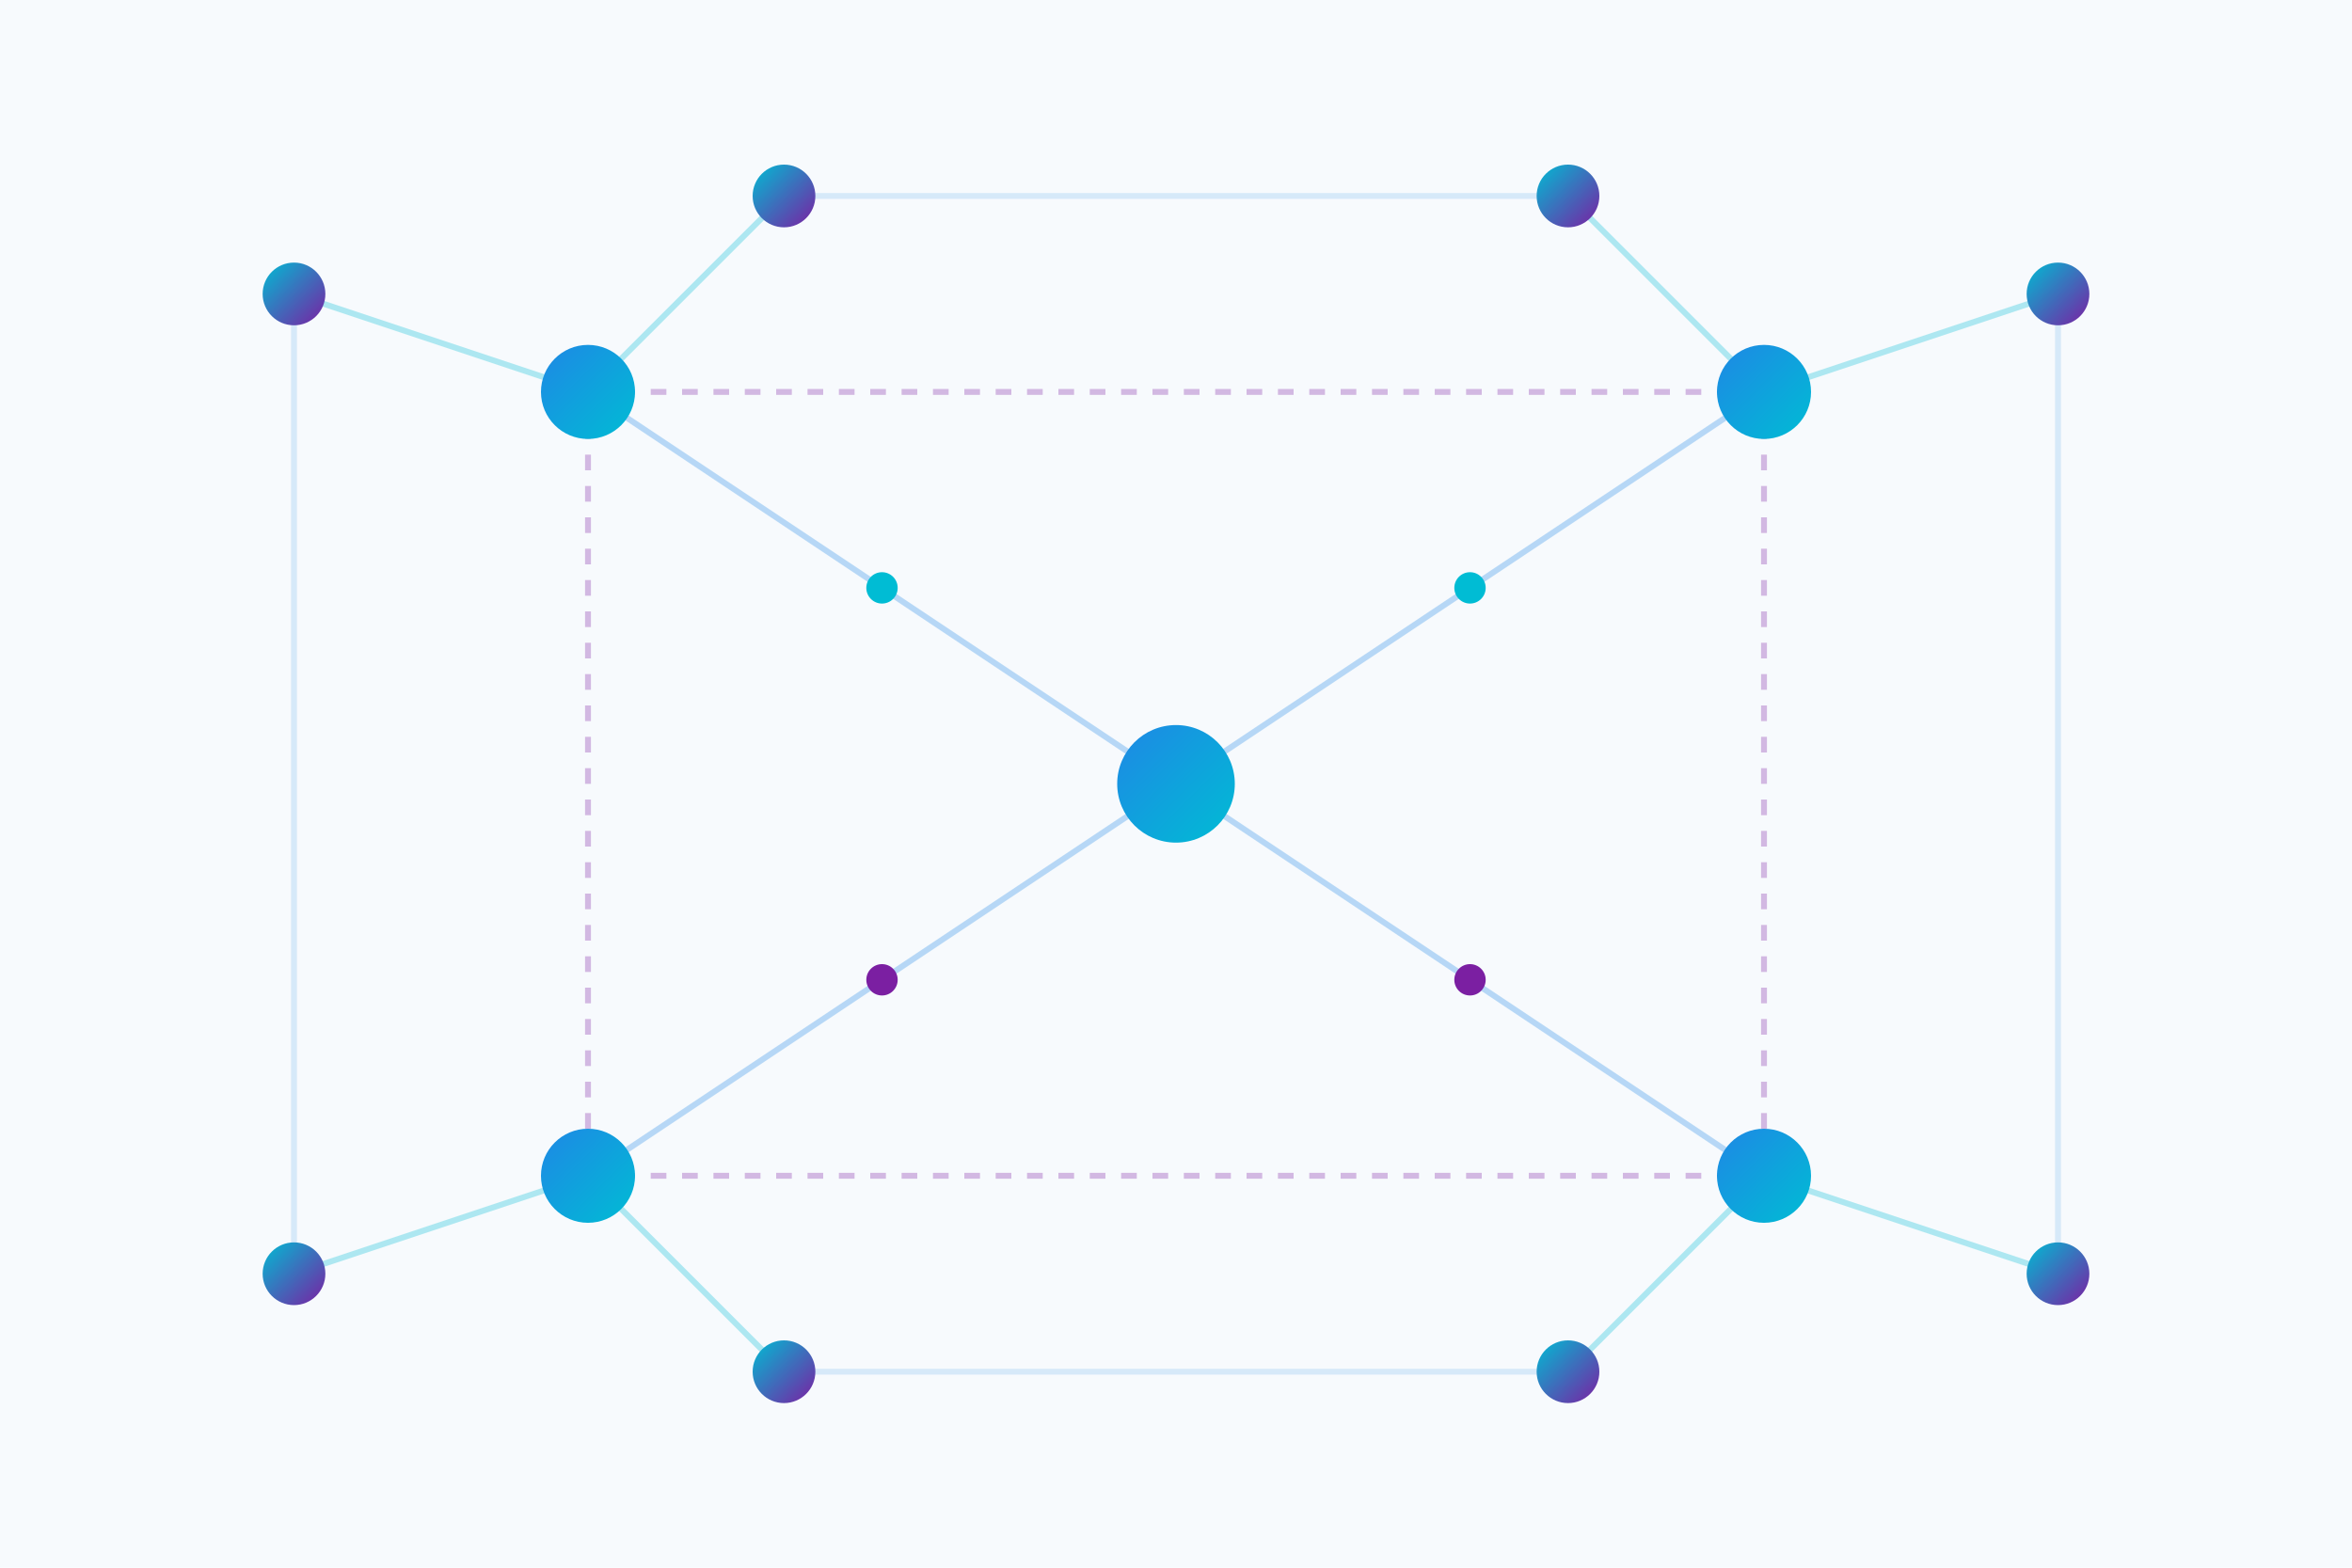
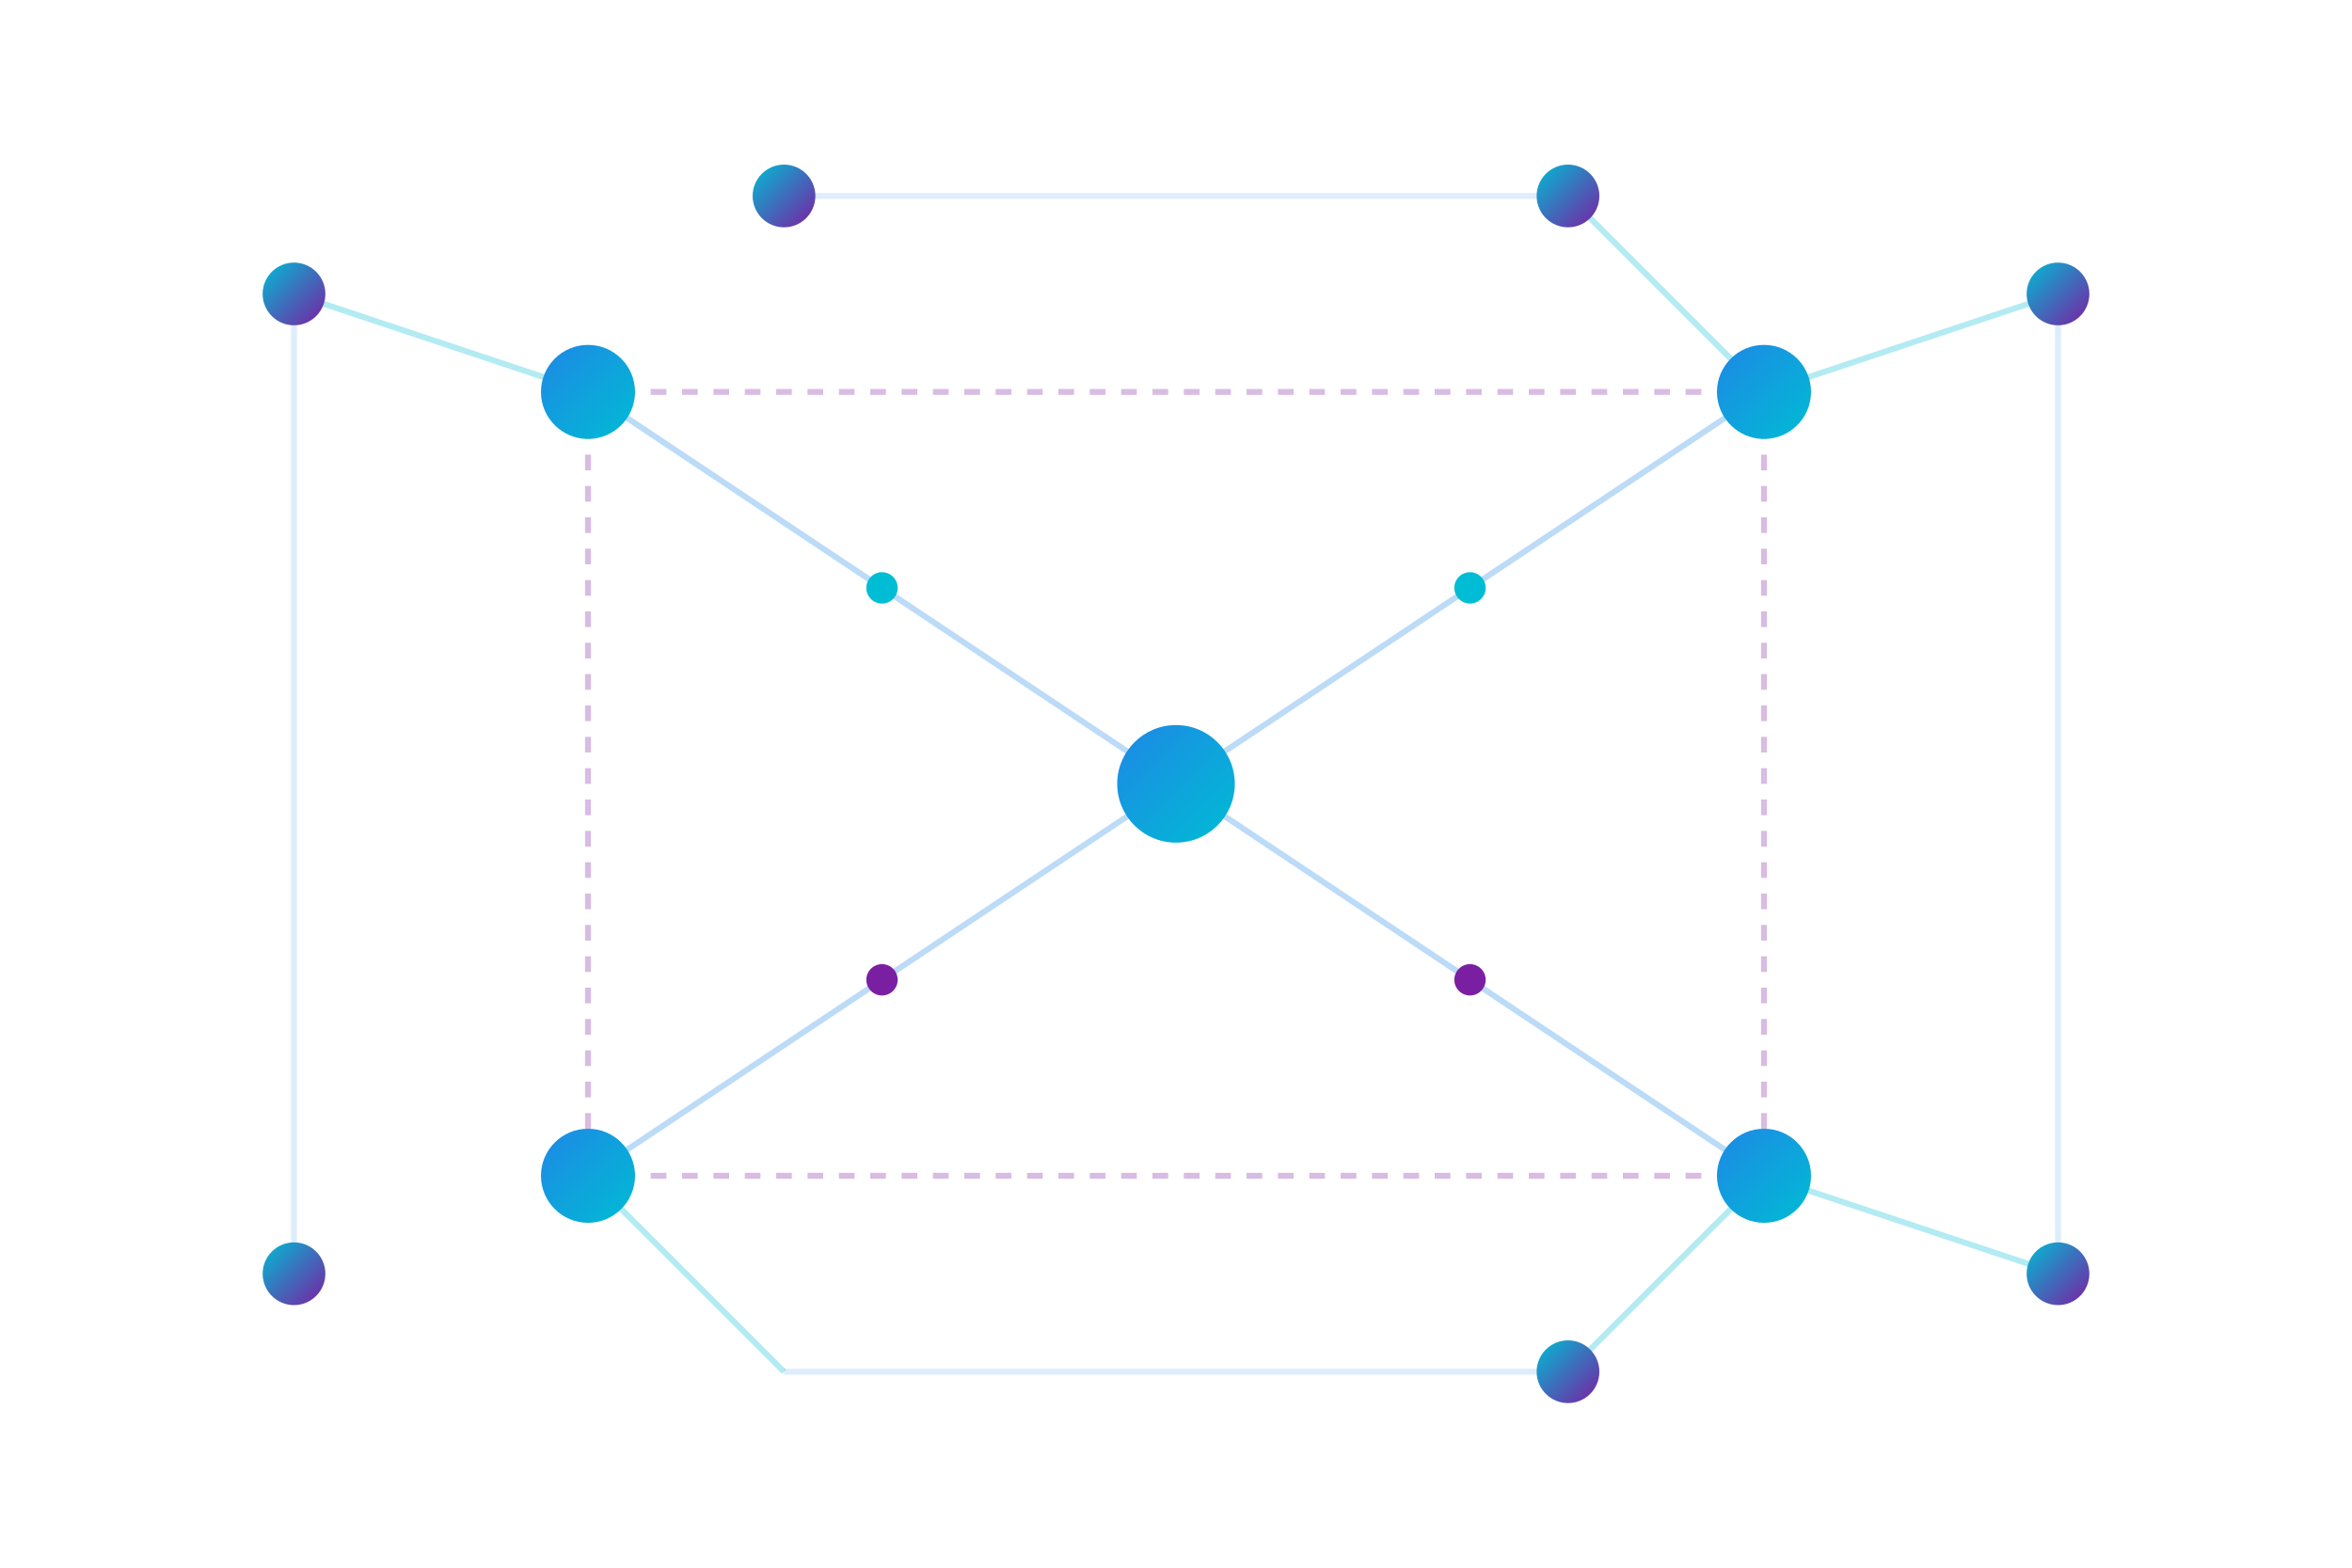
<svg xmlns="http://www.w3.org/2000/svg" width="600" height="400" viewBox="0 0 600 400">
  <defs>
    <linearGradient id="nodeGradient1" x1="0%" y1="0%" x2="100%" y2="100%">
      <stop offset="0%" stop-color="#1e88e5" />
      <stop offset="100%" stop-color="#00bcd4" />
    </linearGradient>
    <linearGradient id="nodeGradient2" x1="0%" y1="0%" x2="100%" y2="100%">
      <stop offset="0%" stop-color="#00bcd4" />
      <stop offset="100%" stop-color="#7b1fa2" />
    </linearGradient>
    <filter id="glow" x="-50%" y="-50%" width="200%" height="200%">
      <feGaussianBlur stdDeviation="2.5" result="coloredBlur" />
      <feMerge>
        <feMergeNode in="coloredBlur" />
        <feMergeNode in="SourceGraphic" />
      </feMerge>
    </filter>
  </defs>
-   <rect width="600" height="400" fill="#f7fafd" />
  <g stroke-opacity="0.3" stroke-width="1.5">
    <line x1="300" y1="200" x2="150" y2="100" stroke="#1e88e5" />
    <line x1="300" y1="200" x2="450" y2="100" stroke="#1e88e5" />
    <line x1="300" y1="200" x2="150" y2="300" stroke="#1e88e5" />
    <line x1="300" y1="200" x2="450" y2="300" stroke="#1e88e5" />
    <line x1="150" y1="100" x2="75" y2="75" stroke="#00bcd4" />
-     <line x1="150" y1="100" x2="200" y2="50" stroke="#00bcd4" />
    <line x1="450" y1="100" x2="400" y2="50" stroke="#00bcd4" />
    <line x1="450" y1="100" x2="525" y2="75" stroke="#00bcd4" />
-     <line x1="150" y1="300" x2="75" y2="325" stroke="#00bcd4" />
    <line x1="150" y1="300" x2="200" y2="350" stroke="#00bcd4" />
    <line x1="450" y1="300" x2="400" y2="350" stroke="#00bcd4" />
    <line x1="450" y1="300" x2="525" y2="325" stroke="#00bcd4" />
    <line x1="150" y1="100" x2="450" y2="100" stroke="#7b1fa2" stroke-dasharray="4" />
    <line x1="150" y1="300" x2="450" y2="300" stroke="#7b1fa2" stroke-dasharray="4" />
    <line x1="150" y1="100" x2="150" y2="300" stroke="#7b1fa2" stroke-dasharray="4" />
    <line x1="450" y1="100" x2="450" y2="300" stroke="#7b1fa2" stroke-dasharray="4" />
    <line x1="75" y1="75" x2="75" y2="325" stroke="#1e88e5" stroke-opacity="0.15" />
    <line x1="525" y1="75" x2="525" y2="325" stroke="#1e88e5" stroke-opacity="0.15" />
    <line x1="200" y1="50" x2="400" y2="50" stroke="#1e88e5" stroke-opacity="0.15" />
    <line x1="200" y1="350" x2="400" y2="350" stroke="#1e88e5" stroke-opacity="0.15" />
  </g>
  <g filter="url(#glow)">
    <circle cx="300" cy="200" r="15" fill="url(#nodeGradient1)" />
    <circle cx="150" cy="100" r="12" fill="url(#nodeGradient1)" />
    <circle cx="450" cy="100" r="12" fill="url(#nodeGradient1)" />
    <circle cx="150" cy="300" r="12" fill="url(#nodeGradient1)" />
    <circle cx="450" cy="300" r="12" fill="url(#nodeGradient1)" />
    <circle cx="75" cy="75" r="8" fill="url(#nodeGradient2)" />
    <circle cx="200" cy="50" r="8" fill="url(#nodeGradient2)" />
    <circle cx="400" cy="50" r="8" fill="url(#nodeGradient2)" />
    <circle cx="525" cy="75" r="8" fill="url(#nodeGradient2)" />
    <circle cx="75" cy="325" r="8" fill="url(#nodeGradient2)" />
-     <circle cx="200" cy="350" r="8" fill="url(#nodeGradient2)" />
    <circle cx="400" cy="350" r="8" fill="url(#nodeGradient2)" />
    <circle cx="525" cy="325" r="8" fill="url(#nodeGradient2)" />
  </g>
  <g>
    <circle cx="225" cy="150" r="4" fill="#00bcd4">
      <animate attributeName="cx" from="300" to="150" dur="4s" repeatCount="indefinite" />
      <animate attributeName="cy" from="200" to="100" dur="4s" repeatCount="indefinite" />
    </circle>
    <circle cx="375" cy="150" r="4" fill="#00bcd4">
      <animate attributeName="cx" from="300" to="450" dur="3s" repeatCount="indefinite" />
      <animate attributeName="cy" from="200" to="100" dur="3s" repeatCount="indefinite" />
    </circle>
    <circle cx="225" cy="250" r="4" fill="#7b1fa2">
      <animate attributeName="cx" from="300" to="150" dur="3.5s" repeatCount="indefinite" />
      <animate attributeName="cy" from="200" to="300" dur="3.5s" repeatCount="indefinite" />
    </circle>
    <circle cx="375" cy="250" r="4" fill="#7b1fa2">
      <animate attributeName="cx" from="300" to="450" dur="4.5s" repeatCount="indefinite" />
      <animate attributeName="cy" from="200" to="300" dur="4.5s" repeatCount="indefinite" />
    </circle>
  </g>
</svg>